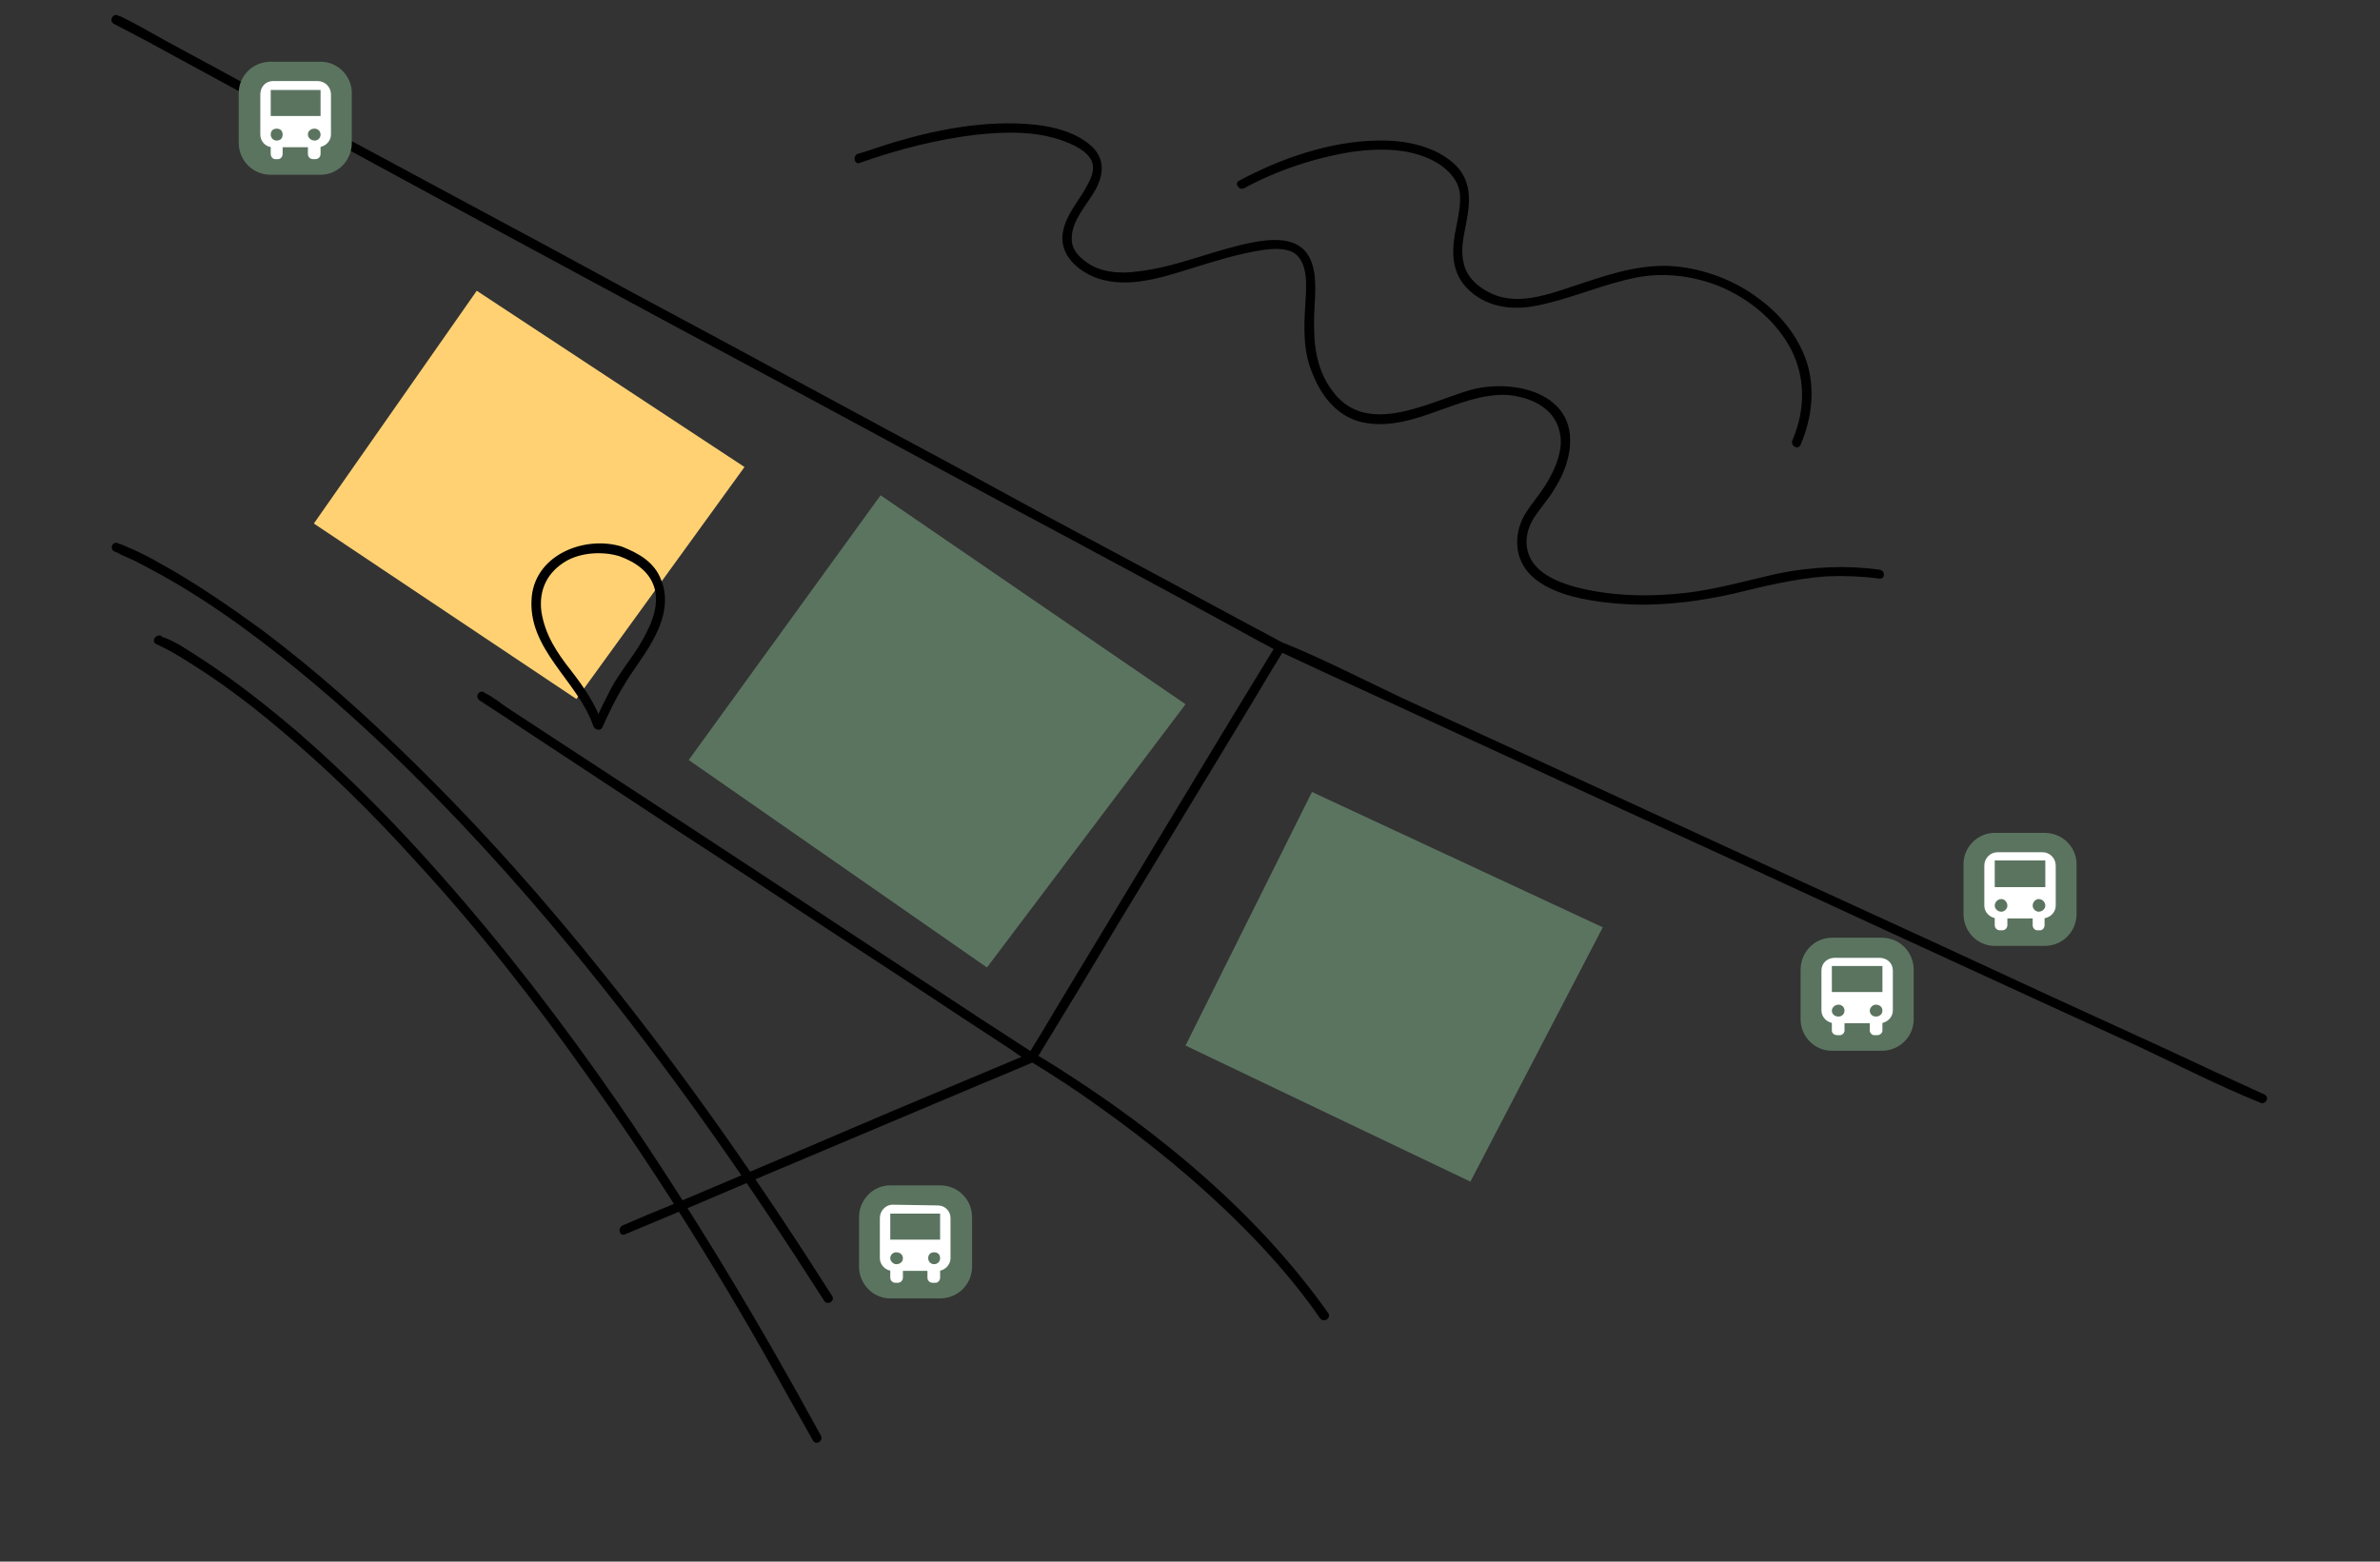
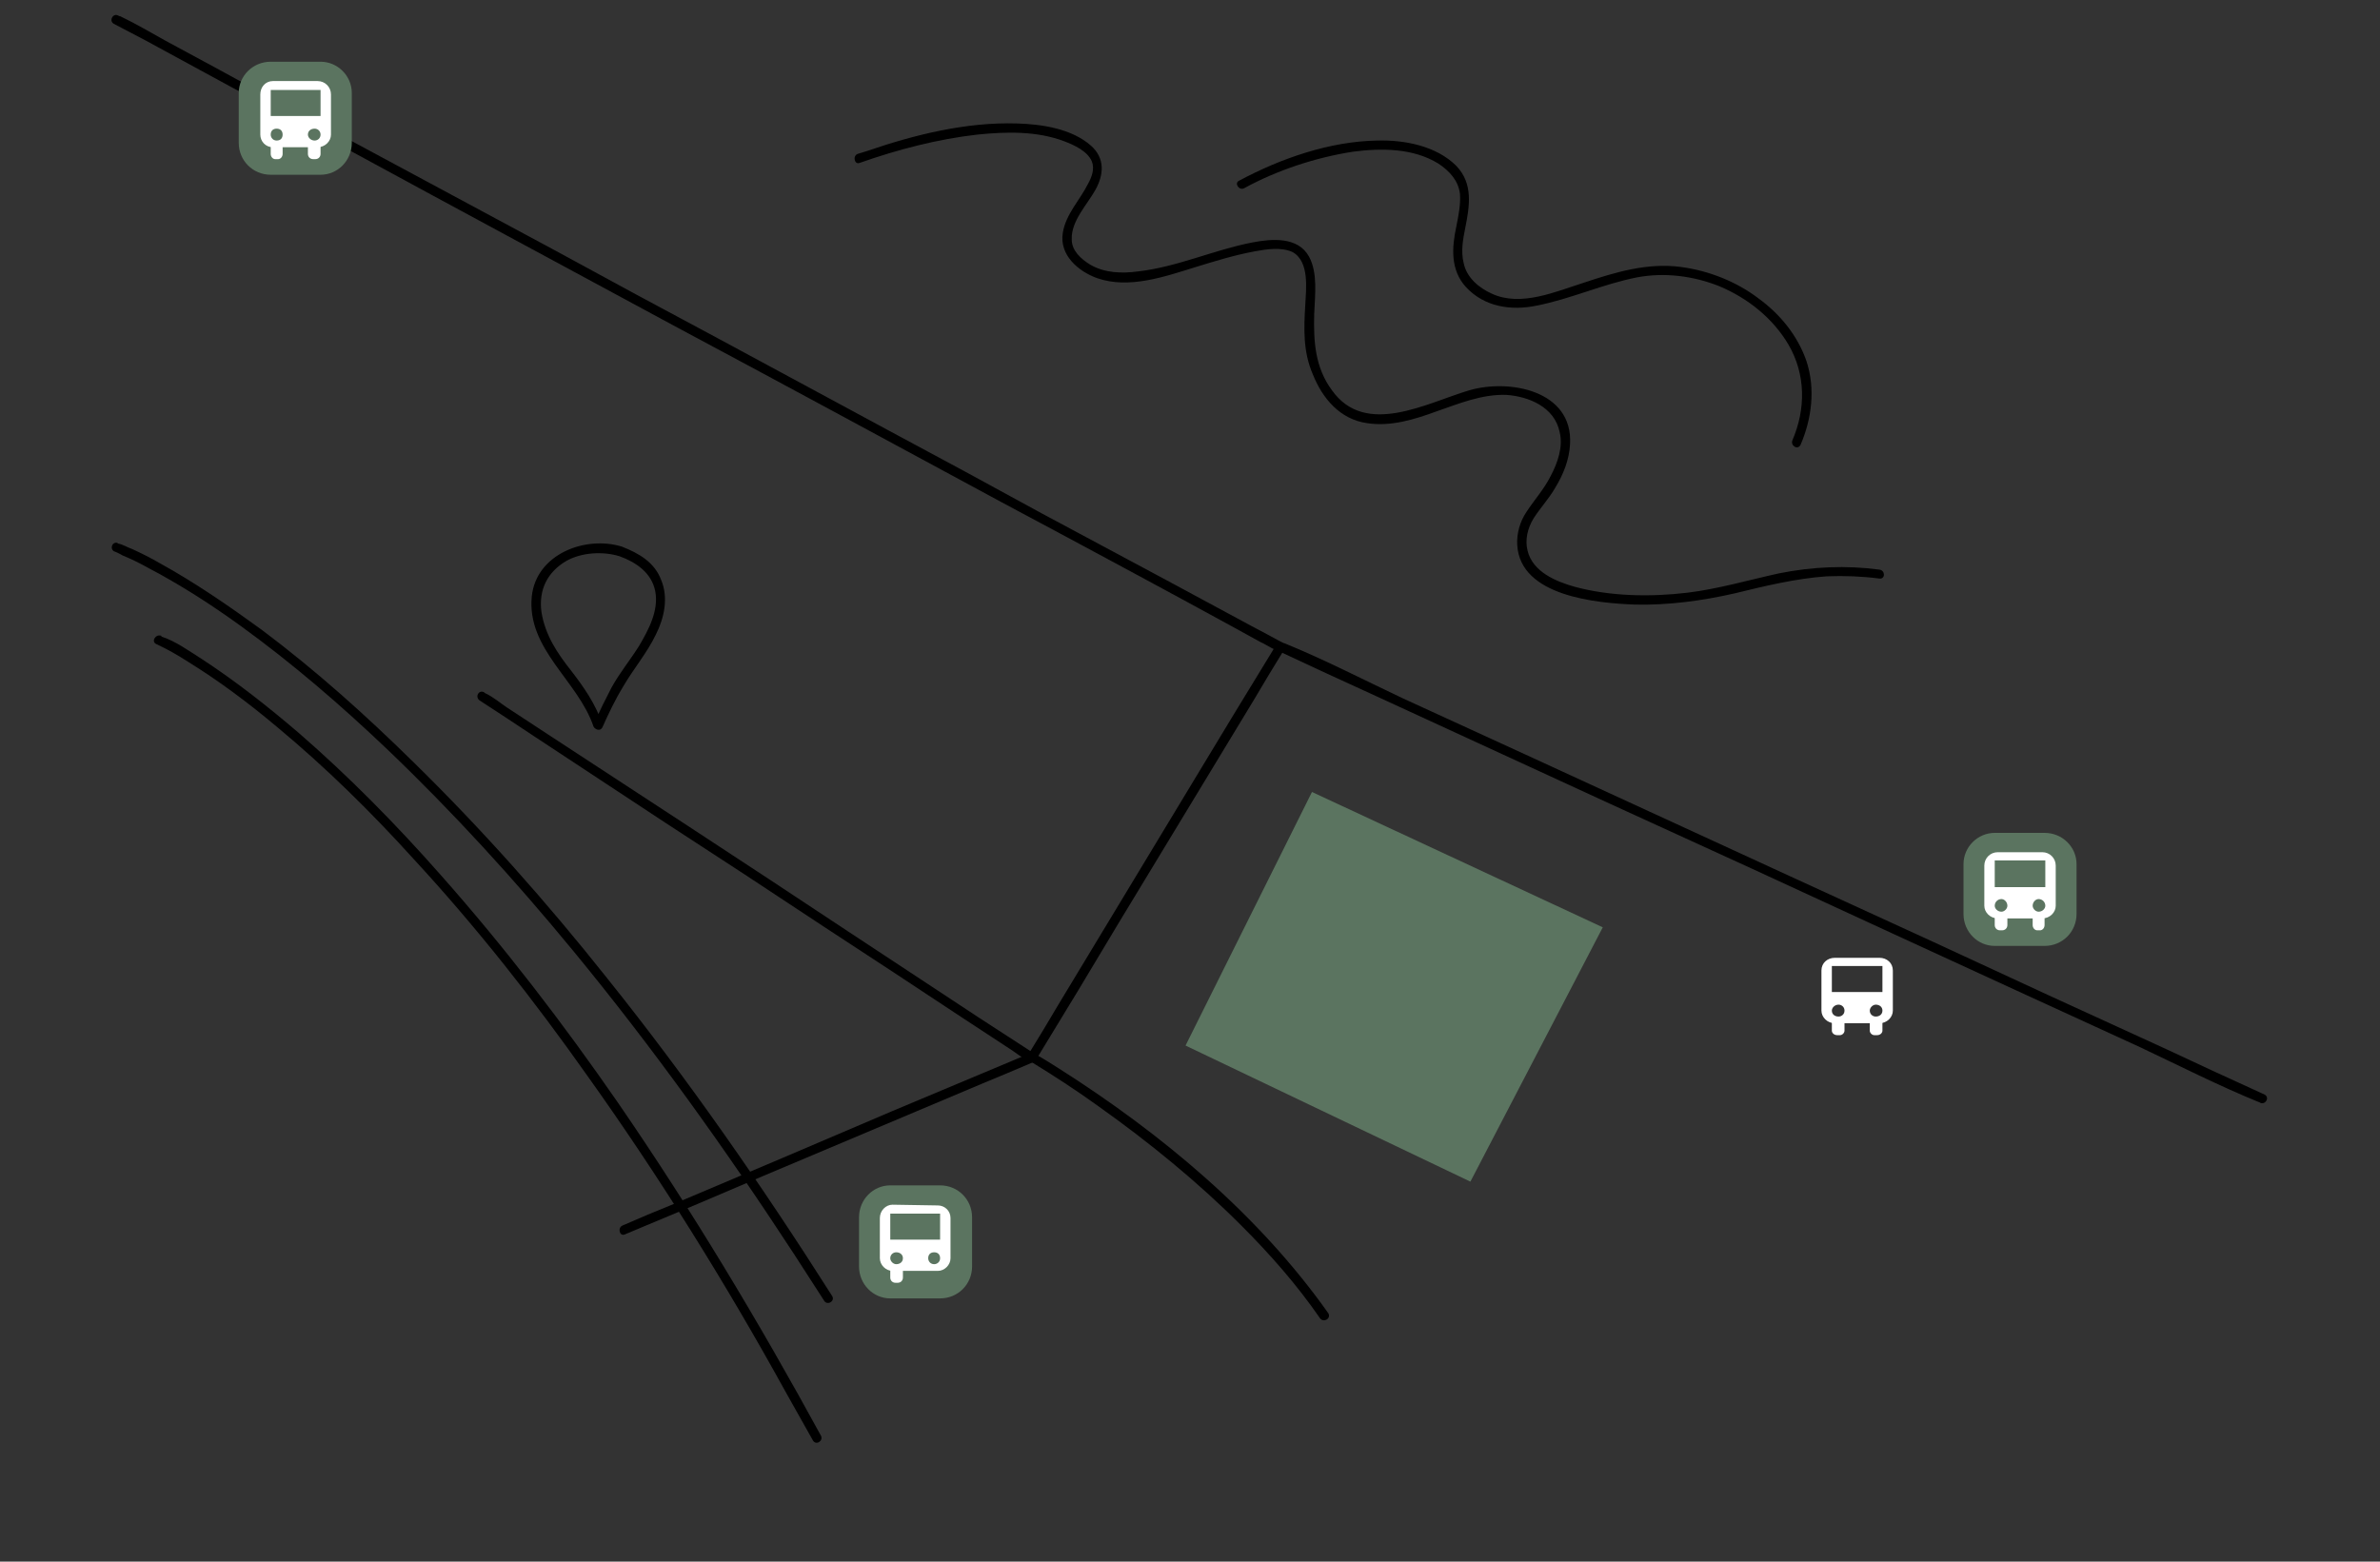
<svg xmlns="http://www.w3.org/2000/svg" version="1.2" viewBox="0 0 320 210" width="320" height="210">
  <rect x="0" y="0" width="320" height="210" fill="#333333" stroke="none" />
  <defs>
    <clipPath clipPathUnits="userSpaceOnUse" id="cp1">
      <path d="m15 2h289.85v192.05h-289.85z" />
    </clipPath>
  </defs>
  <style>.a{fill:#5b7460}.b{fill:#ffd173}.c{fill:#fff}</style>
  <g clip-path="url(#cp1)">
    <path d="m115.6 21.9c5.1-1.8 10.5-3.2 15.8-3.8 3.9-0.4 8-0.5 11.7 0.9 1.3 0.5 3.1 1.3 3.7 2.7 0.4 1 0 2.1-0.5 3-1.1 2.2-3 4.1-3.4 6.6-0.5 3 2.1 5.2 4.6 6.1 4.3 1.5 9.1-0.2 13.3-1.5 2.6-0.8 5.2-1.6 7.9-2.1 1.6-0.3 3.6-0.6 5.1 0.1 2.3 1.3 1.8 5 1.7 7.1-0.2 3.2-0.3 6.3 1 9.3 1.3 3.3 3.7 6.1 7.3 6.6 3.2 0.5 6.4-0.5 9.4-1.6 2.9-1 6-2.3 9.3-2.2 3 0.2 6.5 1.6 7.2 5 0.5 2-0.3 4.2-1.2 5.9-0.9 1.8-2.2 3.2-3.3 4.9-0.8 1.2-1.3 2.8-1.2 4.4 0.4 6.9 10.7 7.8 15.8 8 4.5 0.1 9-0.5 13.4-1.5 4.1-1 8.2-2 12.4-2.3 2.4-0.1 4.8 0 7.1 0.3 0.8 0.1 0.8-1.1 0-1.2-4.5-0.6-9-0.4-13.5 0.5-4.1 0.9-8.2 2.1-12.3 2.6-5 0.6-10.4 0.5-15.2-0.8-2.5-0.7-5.6-2-6.3-4.8-0.4-1.5 0-3.1 0.8-4.4 0.9-1.4 2.1-2.7 2.9-4.1 1.1-1.8 1.9-3.8 2-5.9 0.4-7.2-8.2-8.8-13.6-7.2-5.7 1.7-13.9 6.3-18.4 0-2.3-3.1-2.5-6.6-2.4-10.3 0.1-2.5 0.5-5.5-0.7-7.7-1.5-2.7-5-2.4-7.6-1.9-5.2 1-10.1 3.3-15.4 3.9-2.2 0.3-4.5 0.2-6.4-0.9-1.3-0.8-2.5-1.9-2.5-3.4-0.1-2.5 2.1-4.7 3.2-6.7 1.1-2 1.3-4.2-0.6-5.9-2.6-2.3-6.6-2.9-10-3-6.8-0.2-13.7 1.5-20.1 3.7q-0.6 0.2-1.3 0.4c-0.7 0.3-0.4 1.5 0.3 1.2z" />
    <path d="m167.3 25.3c4.4-2.4 9.5-4.1 14.6-4.9 3.8-0.5 8.1-0.5 11.5 1.6 1.5 1 2.7 2.3 2.9 4.1 0.1 1.4-0.2 2.9-0.5 4.4-0.6 2.8-0.8 5.8 1.3 8.1 2.5 2.7 6.1 3.2 9.5 2.5 4.6-0.9 8.9-2.9 13.5-3.8 3.7-0.7 7.6-0.2 11.1 1.2 3.8 1.6 7.2 4.3 9.3 7.9 2.3 4 2.3 8.6 0.5 12.8-0.3 0.7 0.7 1.4 1.1 0.6 1.5-3.5 2-7.5 0.8-11.2-1.2-3.5-3.6-6.4-6.5-8.5-2.9-2.2-6.6-3.7-10.4-4.2-4.5-0.6-8.8 0.7-13 2.1-3.8 1.2-8.5 3.3-12.4 1.5-1.8-0.8-3.4-2.2-3.8-4.1-0.4-1.6-0.1-3.2 0.2-4.7 0.6-3 1.1-6-1.2-8.4-2.7-2.7-7-3.5-10.6-3.4-6.4 0.1-13 2.4-18.6 5.4-0.7 0.3 0 1.4 0.7 1z" />
-     <path class="a" d="m118.4 66.6l-25.8 35.6 40.1 27.9 26.7-35.4z" />
    <path class="a" d="m176.4 106.5l-17 34.1 38.3 18.3 17.8-34.2z" />
-     <path class="b" d="m64.1 39.1l-21.9 31.3 35.3 23.6 22.6-31.2z" />
    <path d="m84 166q9.4-3.9 18.7-7.9 14.7-6.2 29.4-12.4 3.4-1.4 6.9-2.9c0.7-0.3 0.4-1.5-0.4-1.2q-9.3 3.9-18.6 7.8-14.7 6.3-29.4 12.5-3.5 1.4-6.9 2.9c-0.7 0.3-0.4 1.5 0.3 1.2z" />
    <path d="m15.3 3.2q2.1 1.1 4.2 2.2l11.4 6.2 16.8 9q10.3 5.6 20.5 11.1 11.3 6.1 22.6 12.2c7.5 4 15.1 8.1 22.7 12.2l21.1 11.4q9 4.8 17.9 9.6 6.5 3.5 12.9 7l4 2.2c0.7 0.3 1.4 0.8 2.1 1.1 0.1 0 0.2 0.1 0.3 0.1l-0.2-0.8q-5.7 9.3-11.3 18.6-9 14.9-18 29.8-2 3.4-4.1 6.8l0.9-0.2q-3.7-2.4-7.4-4.8l-17.6-11.6q-10.7-7.1-21.4-14.1-9.2-6-18.5-12.1l-6.1-4c-0.9-0.6-1.8-1.4-2.9-1.9q0 0-0.1-0.1c-0.7-0.4-1.3 0.6-0.6 1.1q3.7 2.4 7.3 4.8l17.6 11.6q10.8 7 21.5 14.1 9.2 6 18.4 12.1l6.1 4c1 0.6 1.9 1.4 2.9 1.9q0.1 0 0.2 0.1c0.2 0.1 0.6 0 0.8-0.3q5.7-9.3 11.3-18.7l18-29.7q2-3.4 4.1-6.8c0.1-0.3 0-0.7-0.3-0.9q-2-1.1-4.1-2.2l-11.5-6.2-16.8-9q-10.2-5.6-20.5-11.1-11.3-6.1-22.6-12.2c-7.5-4-15.1-8.1-22.6-12.2q-10.6-5.7-21.2-11.4-8.9-4.8-17.9-9.6-6.4-3.5-12.9-7c-2-1.1-4-2.3-6.1-3.3q-0.1 0-0.3-0.1c-0.7-0.4-1.3 0.7-0.6 1.1z" />
    <path d="m171.8 87.5q6.6 3.1 13.2 6.1l31.5 14.5q19.1 8.7 38.1 17.5 16.5 7.6 33.1 15.2c5.3 2.5 10.6 5.2 16 7.4q0.1 0 0.2 0.1c0.7 0.3 1.3-0.7 0.6-1.1q-6.6-3-13.2-6.1-15.8-7.2-31.5-14.5-19-8.7-38.1-17.5-16.5-7.6-33.1-15.2c-5.3-2.5-10.5-5.2-15.9-7.4q-0.1 0-0.3-0.1c-0.7-0.3-1.3 0.8-0.6 1.1z" />
    <path d="m15.5 74.2c0.5 0.2 0.6 0.3 1 0.5q1.7 0.7 3.3 1.6c4.4 2.3 8.6 5 12.6 7.9 6.9 5 13.4 10.6 19.6 16.5 8.9 8.5 17.2 17.6 25.1 27.2 10.7 13 20.5 26.7 29.7 40.8q2 3.1 4 6.2c0.4 0.7 1.5 0.1 1.1-0.6-9.4-14.8-19.4-29.2-30.3-42.8-8.1-10.2-16.8-20-26.1-29.1-6.4-6.3-13.1-12.3-20.3-17.7-4.4-3.2-8.9-6.3-13.6-8.9q-1.9-1.1-3.9-2c-0.6-0.2-1.2-0.6-1.8-0.7q-0.1 0-0.1-0.1c-0.8-0.2-1.1 1-0.3 1.2z" />
    <path d="m21 86.6c1.5 0.7 2.9 1.5 4.3 2.4 4.2 2.6 8.2 5.6 12 8.8 6.5 5.4 12.6 11.4 18.3 17.7 8.5 9.2 16.2 19 23.4 29.2 9.7 13.6 18.6 27.9 26.7 42.6q1.8 3.2 3.6 6.4c0.4 0.7 1.4 0.1 1.1-0.6-8.4-15.4-17.4-30.4-27.3-44.8-7.4-10.7-15.3-21-23.9-30.7-6-6.8-12.3-13.2-19.1-19.1-4.1-3.5-8.4-6.9-13-9.9-1.6-1-3.5-2.4-5.4-3q0-0.1 0-0.1c-0.8-0.3-1.4 0.8-0.7 1.1z" />
    <path d="m83.6 73.5c-4.9-1.5-11.5 1-12.1 6.7-0.7 7.1 6.2 11.3 8.3 17.5 0.2 0.4 0.9 0.7 1.2 0.1 0.8-1.8 1.7-3.7 2.8-5.5 1.4-2.4 3.2-4.5 4.4-7 1.1-2.2 1.7-4.9 0.7-7.3-0.9-2.4-3-3.6-5.3-4.5-0.7-0.2-1.1 1-0.3 1.3 2.2 0.8 4.3 2.2 4.8 4.7 0.5 2.6-0.9 5.2-2.2 7.4-1.2 1.9-2.6 3.6-3.7 5.6q-1.2 2.3-2.3 4.7l1.1 0.2c-0.9-2.7-2.5-5-4.2-7.2-1.9-2.4-3.5-4.8-4-7.9-0.4-3 0.8-5.4 3.4-6.9 2-1.1 4.8-1.3 7.1-0.6 0.8 0.2 1.1-1 0.3-1.3z" />
    <path d="m138.5 142.7c3.1 1.9 6.2 3.9 9.1 6 6.9 4.9 13.4 10.2 19.3 16.1 3.9 3.9 7.5 8 10.6 12.5 0.5 0.6 1.5 0 1.1-0.7-9.4-13.3-22.5-24.2-36.2-32.9-1.1-0.7-2.2-1.4-3.3-2-0.7-0.4-1.3 0.6-0.6 1z" />
    <path class="a" d="m126.4 159.4h-6.7c-2.3 0-4.2 1.9-4.2 4.3v6.6c0 2.4 1.9 4.3 4.2 4.3h6.7c2.4 0 4.3-1.9 4.3-4.3v-6.6c0-2.4-1.9-4.3-4.3-4.3z" />
    <path fill-rule="evenodd" class="c" d="m127.8 163.8v5.4c0 0.9-0.8 1.7-1.7 1.7h-6.1c-0.9 0-1.7-0.8-1.7-1.7v-5.4c0-1 0.8-1.8 1.7-1.8l6.1 0.1c0.9 0 1.7 0.7 1.7 1.7zm-6.4 5.4c0-0.5-0.4-0.8-0.9-0.8-0.4 0-0.8 0.3-0.8 0.8 0 0.4 0.4 0.8 0.8 0.8 0.5 0 0.9-0.3 0.9-0.8zm5 0c0-0.5-0.3-0.8-0.8-0.8-0.5 0-0.8 0.3-0.8 0.8 0 0.4 0.3 0.8 0.8 0.8 0.4 0 0.8-0.3 0.8-0.8zm0-6h-6.7v3.5h6.7z" />
    <path class="c" d="m119.7 170.6h1.7v1.2c0 0.4-0.3 0.7-0.7 0.7h-0.3c-0.4 0-0.7-0.3-0.7-0.7z" />
-     <path class="c" d="m124.7 170.6h1.7v1.2c0 0.4-0.3 0.7-0.6 0.7h-0.4c-0.4 0-0.7-0.3-0.7-0.7z" />
-     <path class="a" d="m253 126.1h-6.7c-2.3 0-4.2 1.9-4.2 4.3v6.7c0 2.3 1.9 4.2 4.2 4.2h6.7c2.4 0 4.3-1.9 4.3-4.2v-6.7c0-2.4-1.9-4.3-4.3-4.3z" />
    <path fill-rule="evenodd" class="c" d="m254.5 130.5v5.4c0 0.9-0.8 1.7-1.8 1.7h-6c-1 0-1.8-0.8-1.8-1.7v-5.4c0-1 0.8-1.7 1.8-1.7h6c1 0 1.8 0.7 1.8 1.7zm-6.5 5.4c0-0.5-0.4-0.8-0.8-0.8-0.5 0-0.9 0.4-0.9 0.8 0 0.5 0.4 0.8 0.9 0.8 0.4 0 0.8-0.3 0.8-0.8zm5.1 0c0-0.5-0.4-0.8-0.9-0.8-0.4 0-0.8 0.4-0.8 0.8 0 0.5 0.4 0.8 0.8 0.8 0.5 0 0.9-0.3 0.9-0.8zm0-6h-6.8v3.5h6.8z" />
    <path class="c" d="m246.3 137.3h1.7v1.3c0 0.3-0.3 0.6-0.6 0.6h-0.4c-0.4 0-0.7-0.3-0.7-0.6z" />
    <path class="c" d="m251.4 137.3h1.7v1.3c0 0.3-0.3 0.6-0.7 0.6h-0.4c-0.3 0-0.6-0.3-0.6-0.6z" />
    <path class="a" d="m43.1 8.3h-6.7c-2.4 0-4.3 1.9-4.3 4.2v6.7c0 2.4 1.9 4.3 4.3 4.3h6.7c2.3 0 4.2-1.9 4.2-4.3v-6.7c0-2.3-1.9-4.2-4.2-4.2z" />
    <path fill-rule="evenodd" class="c" d="m44.5 12.7v5.4c0 0.9-0.8 1.7-1.8 1.7h-6c-1 0-1.7-0.8-1.7-1.7v-5.4c0-1 0.7-1.8 1.7-1.8h6c1 0 1.8 0.8 1.8 1.8zm-6.5 5.4c0-0.5-0.3-0.8-0.8-0.8-0.5 0-0.8 0.3-0.8 0.8 0 0.4 0.3 0.8 0.8 0.8 0.5 0 0.8-0.3 0.8-0.8zm5.1 0c0-0.5-0.4-0.8-0.8-0.8-0.5 0-0.9 0.3-0.9 0.8 0 0.4 0.4 0.8 0.9 0.8 0.4 0 0.8-0.3 0.8-0.8zm0-6h-6.7v3.5h6.7z" />
    <path class="c" d="m36.4 19.4h1.6v1.3c0 0.4-0.3 0.7-0.6 0.7h-0.4c-0.3 0-0.6-0.3-0.6-0.7z" />
    <path class="c" d="m41.4 19.4h1.7v1.3c0 0.4-0.3 0.7-0.7 0.7h-0.3c-0.4 0-0.7-0.3-0.7-0.7z" />
    <path class="a" d="m274.9 112h-6.7c-2.3 0-4.2 1.9-4.2 4.2v6.7c0 2.4 1.9 4.3 4.2 4.3h6.7c2.4 0 4.3-1.9 4.3-4.3v-6.7c0-2.3-1.9-4.2-4.3-4.2z" />
    <path fill-rule="evenodd" class="c" d="m276.4 116.4v5.4c0 0.9-0.8 1.7-1.8 1.7h-6c-1 0-1.8-0.8-1.8-1.7v-5.4c0-1 0.8-1.8 1.8-1.8h6c1 0 1.8 0.8 1.8 1.8zm-6.5 5.4c0-0.5-0.4-0.9-0.8-0.9-0.5 0-0.9 0.4-0.9 0.9 0 0.4 0.4 0.8 0.9 0.8 0.4 0 0.8-0.4 0.8-0.8zm5.1 0c0-0.5-0.4-0.9-0.9-0.9-0.4 0-0.8 0.4-0.8 0.9 0 0.4 0.4 0.8 0.8 0.8 0.5 0 0.9-0.4 0.9-0.8zm0-6.1h-6.8v3.6h6.8z" />
    <path class="c" d="m268.2 123.1h1.7v1.3c0 0.4-0.3 0.7-0.7 0.7h-0.3c-0.4 0-0.7-0.3-0.7-0.7z" />
    <path class="c" d="m273.3 123.1h1.6v1.3c0 0.4-0.3 0.7-0.6 0.7h-0.4c-0.3 0-0.6-0.3-0.6-0.7z" />
  </g>
</svg>